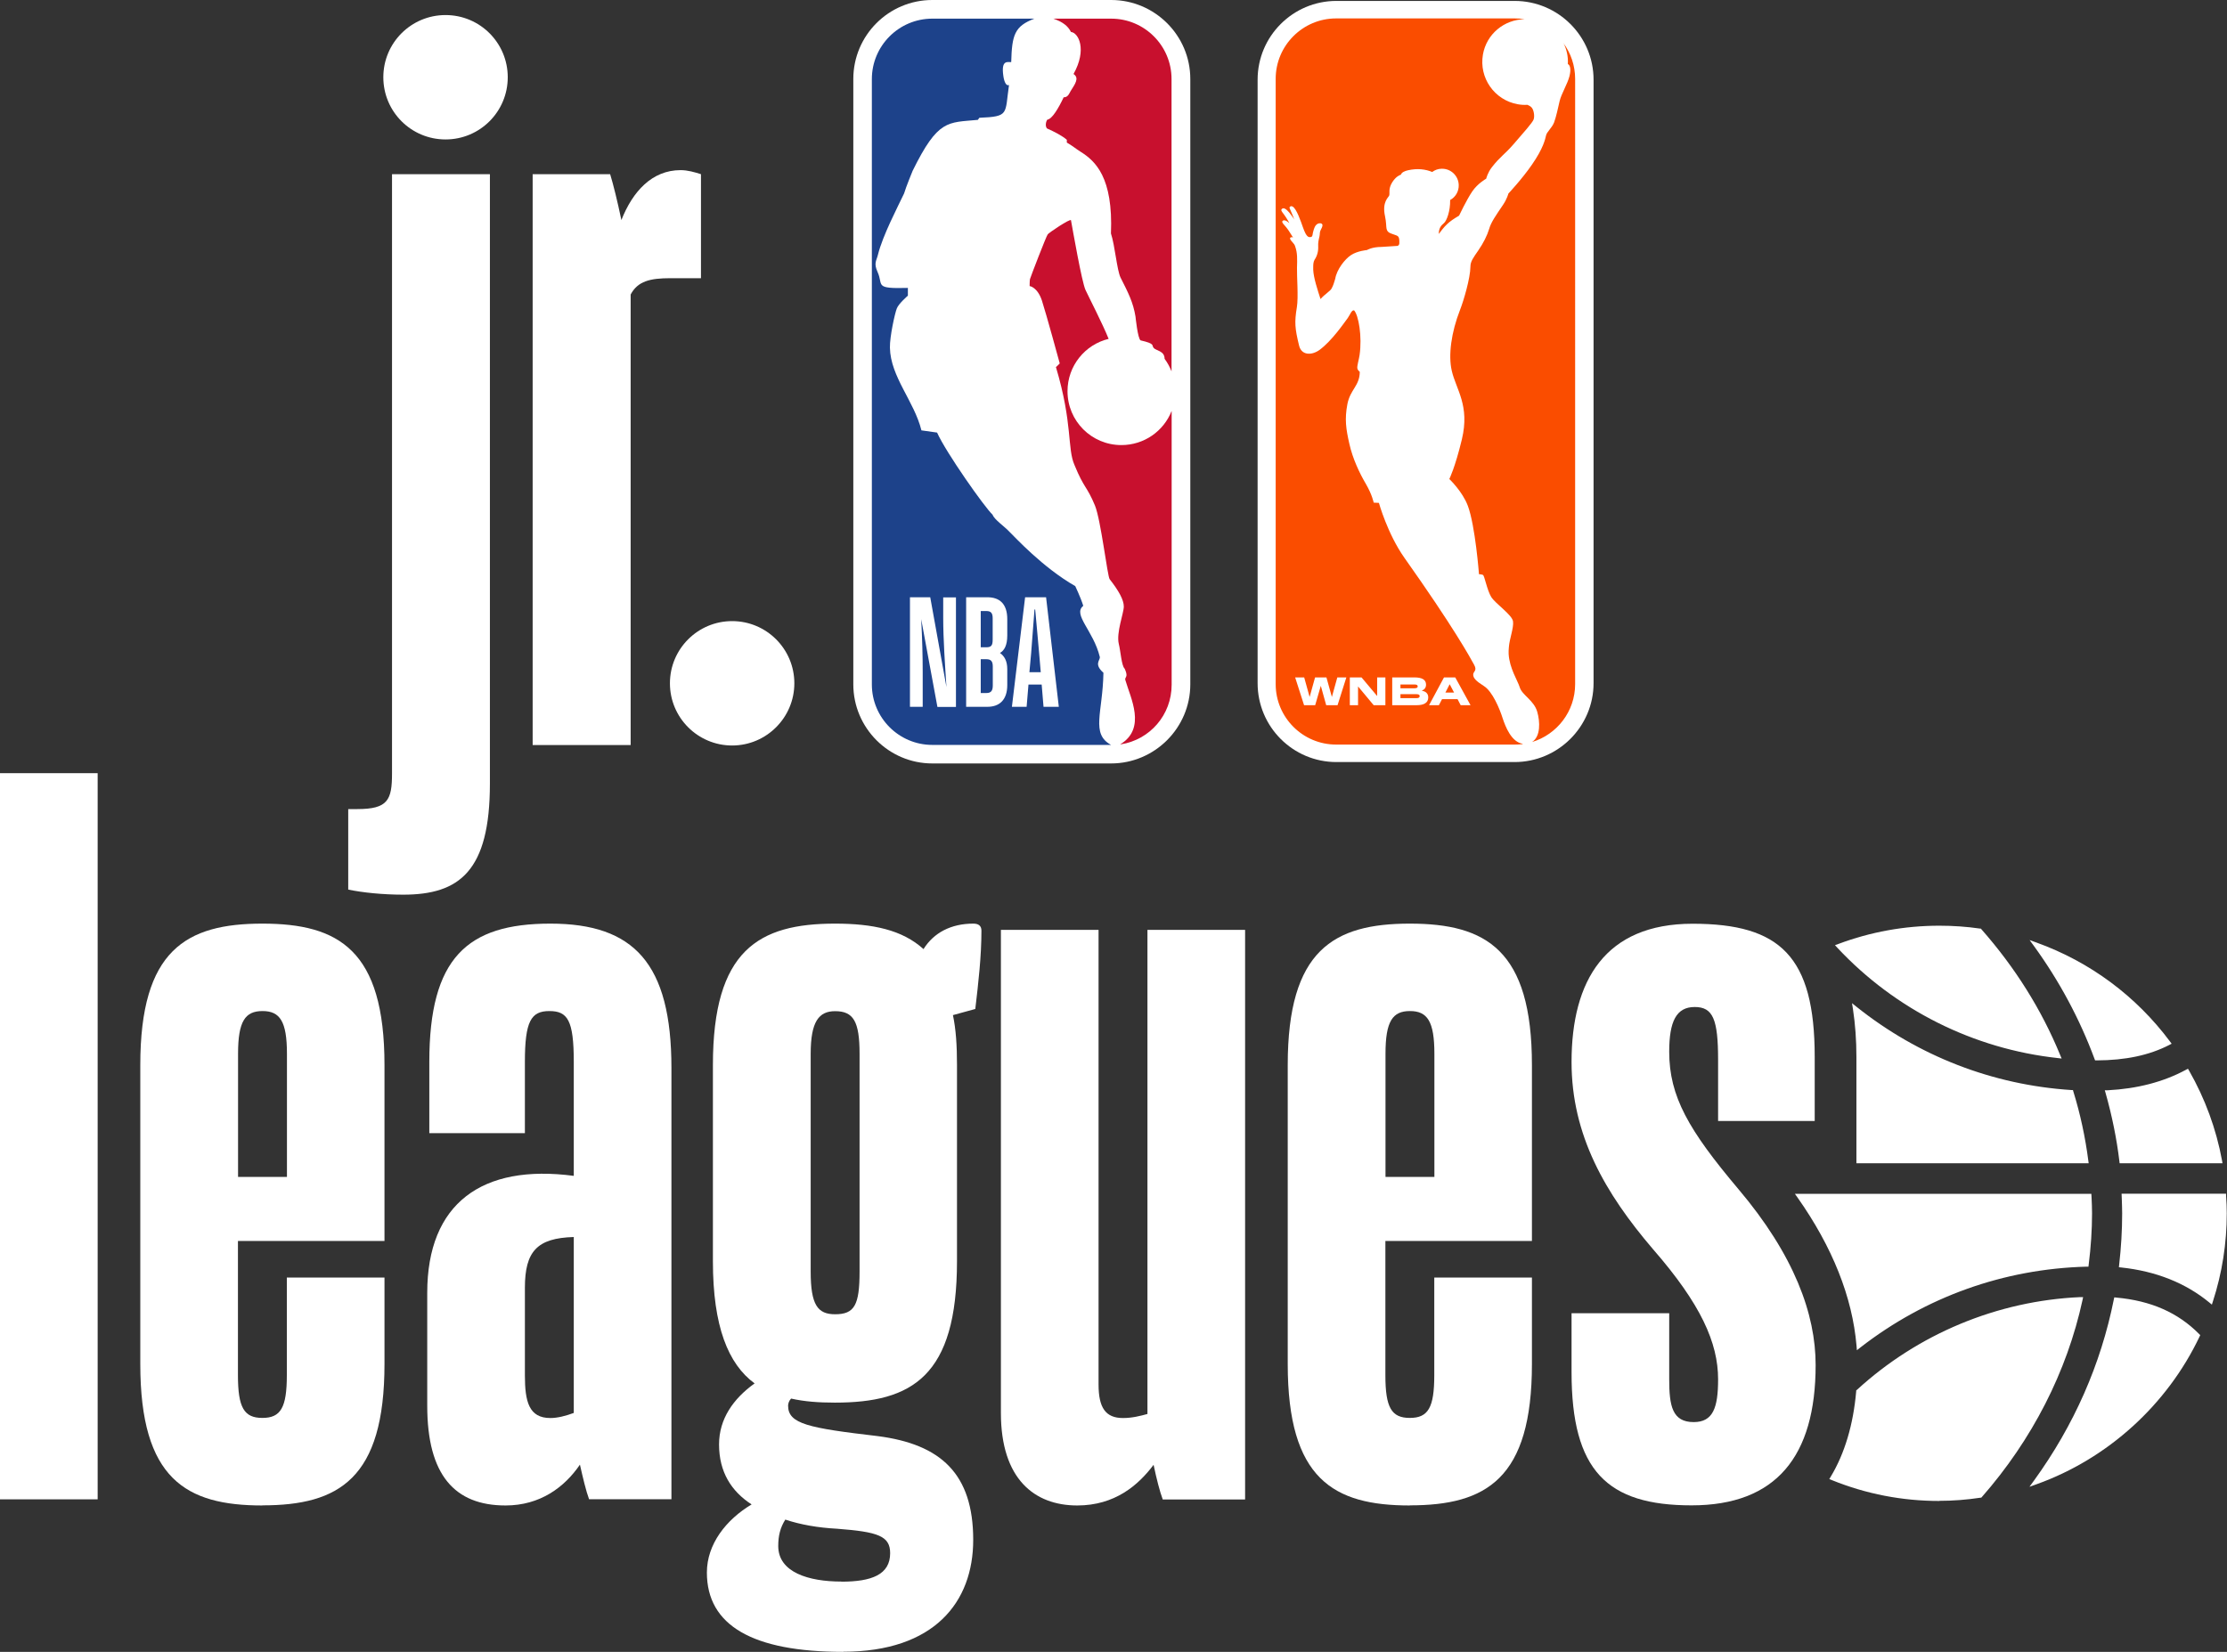
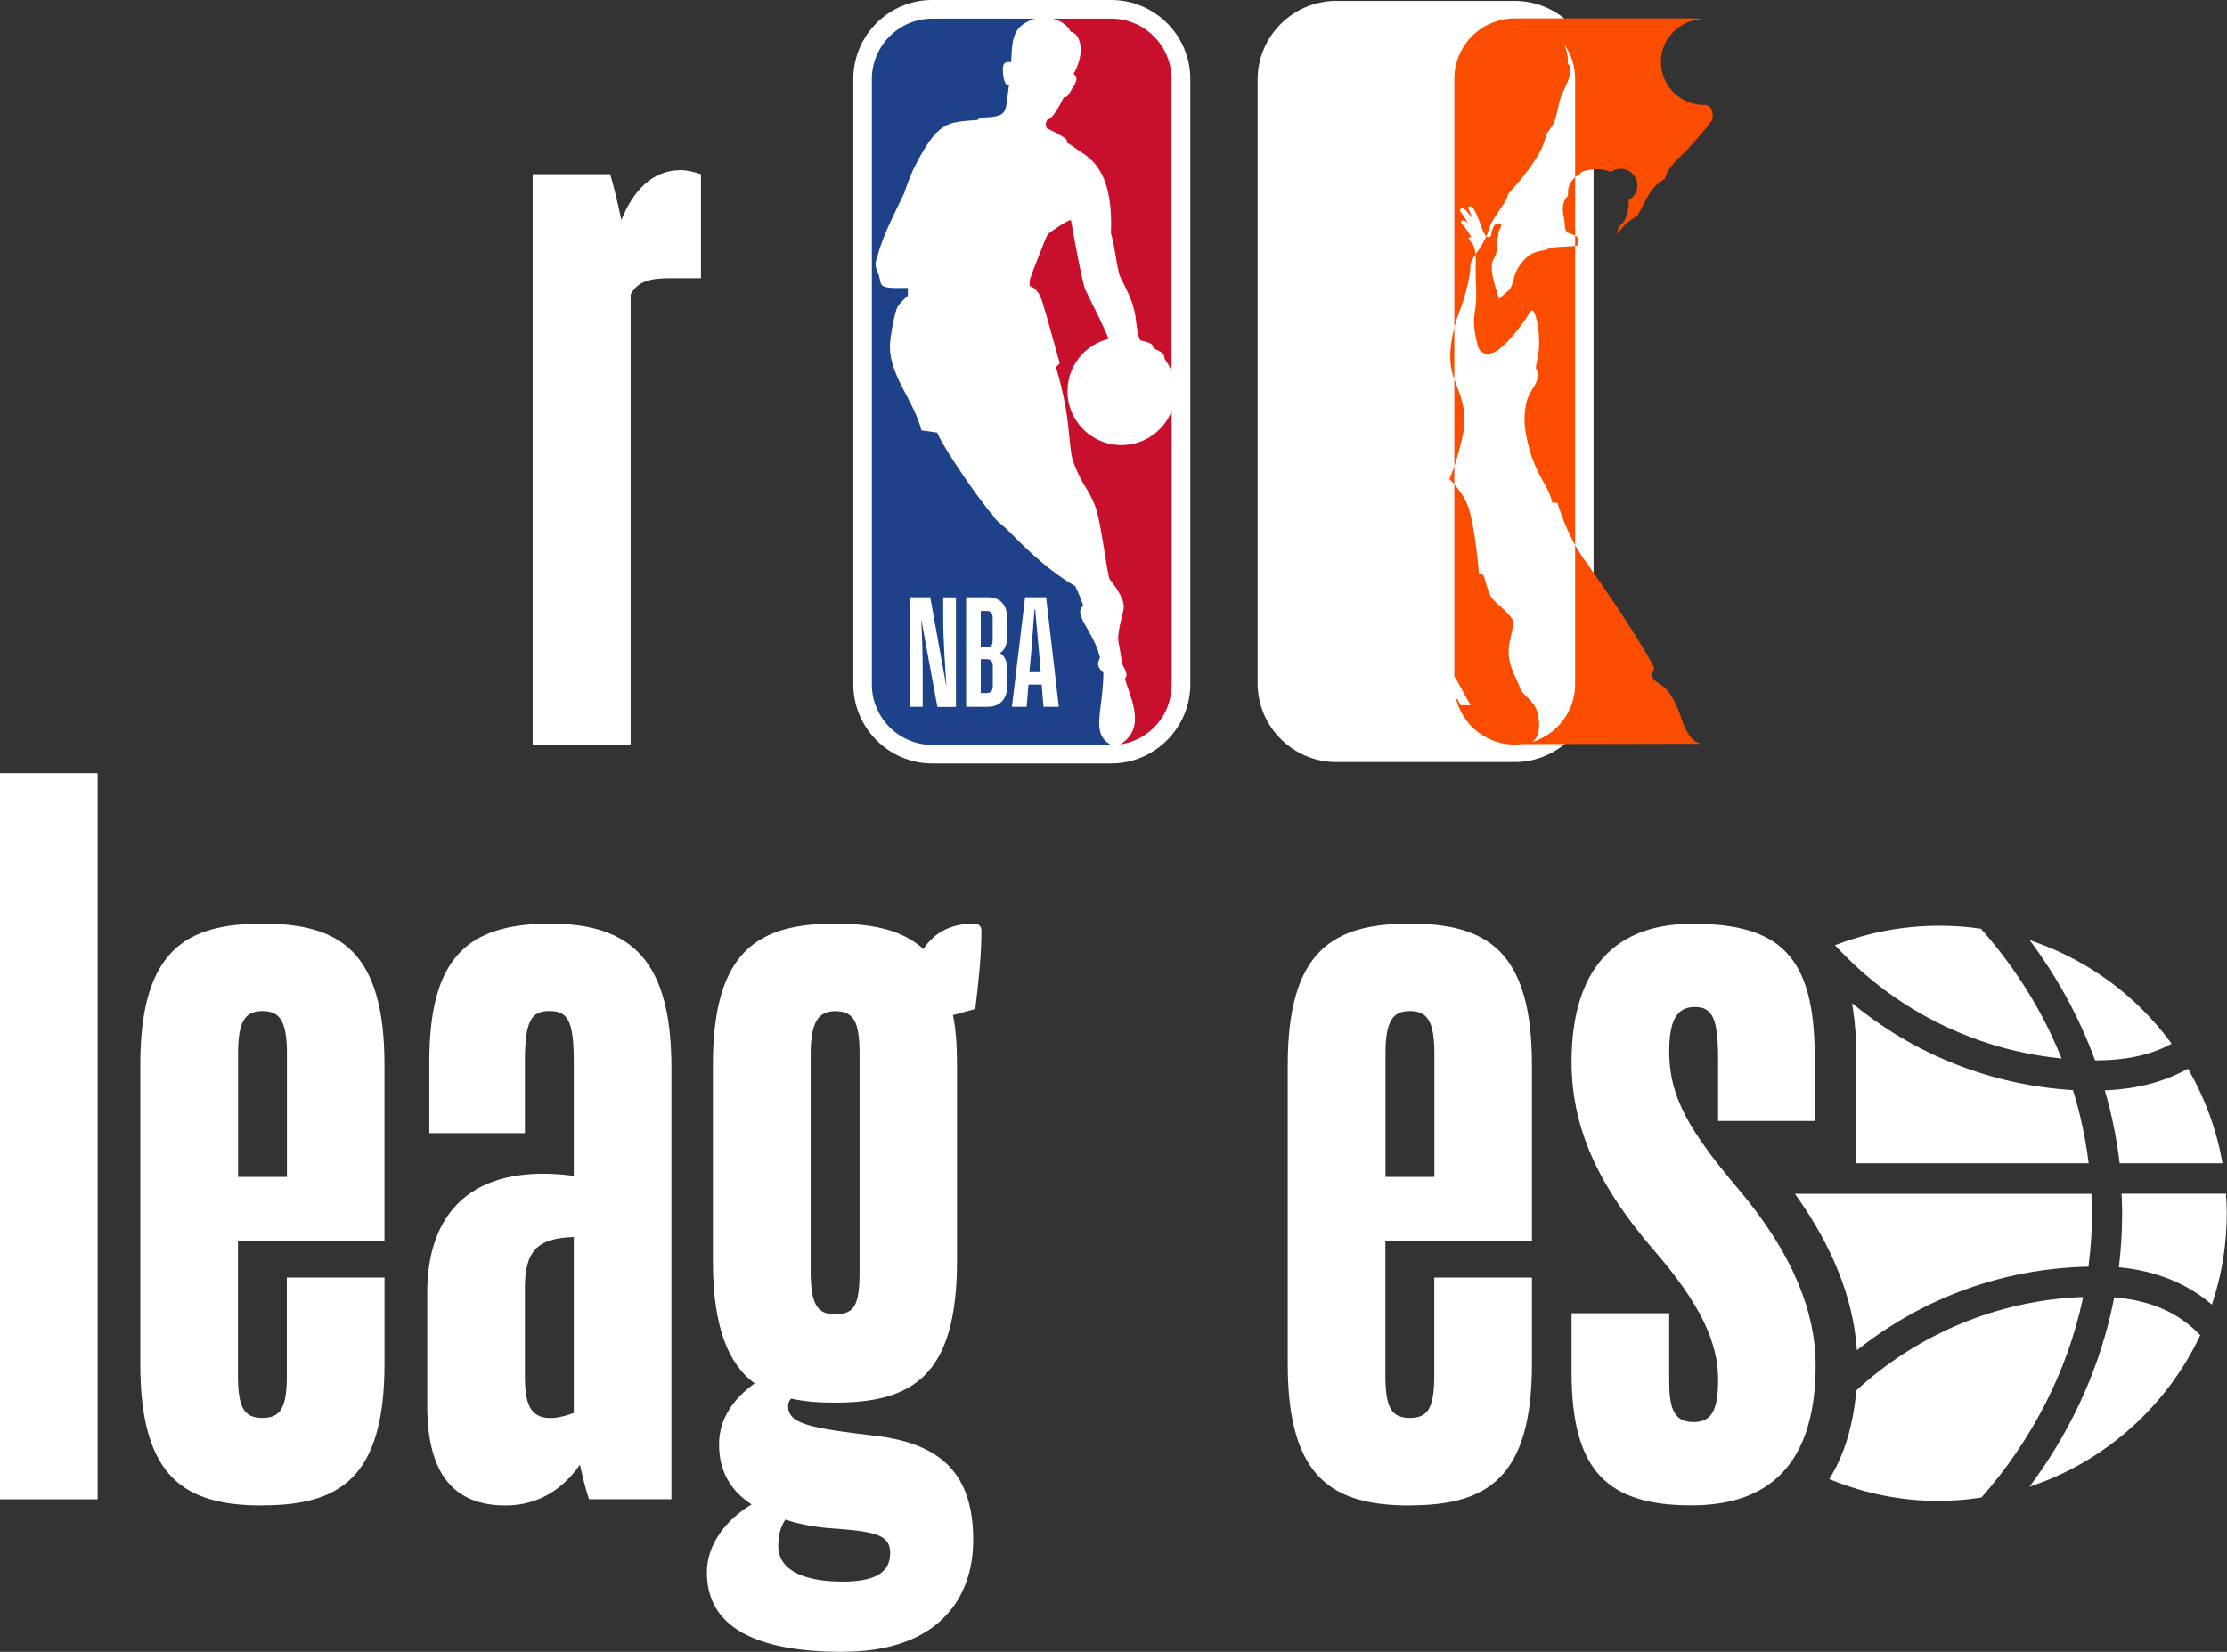
<svg xmlns="http://www.w3.org/2000/svg" id="LOGOS" viewBox="0 0 192.24 142.63">
  <rect x="0" y="0" width="192.24" height="142.63" fill="#333333" stroke="none" />
  <defs>
    <style>
      .cls-1 {
        fill: #fa4d00;
      }

      .cls-2 {
        fill: #fff;
      }

      .cls-3 {
        fill: #c8102e;
      }

      .cls-4 {
        fill: #1d428a;
      }
    </style>
  </defs>
-   <path class="cls-2" d="M42.29,67.66c0,7.57-2.64,9.59-7.48,9.59-1.76,0-3.52-.18-4.75-.44v-6.95h.79c2.64,0,2.99-.79,2.99-3.08V15.04h8.45v52.63Z" />
-   <path class="cls-2" d="M43.83,6.67c0,2.97-2.4,5.37-5.37,5.37s-5.37-2.4-5.37-5.37,2.4-5.37,5.37-5.37,5.37,2.4,5.37,5.37" />
-   <path class="cls-2" d="M68.57,59c0,2.96-2.41,5.37-5.37,5.37s-5.37-2.4-5.37-5.37,2.41-5.37,5.37-5.37,5.37,2.4,5.37,5.37" />
  <path class="cls-2" d="M45.98,64.32V15.04h6.69c.27.88.62,2.29.97,3.96.97-2.46,2.64-4.31,5.11-4.31.61,0,1.23.18,1.76.35v8.98h-2.64c-1.76,0-2.82.26-3.43,1.41v38.9h-8.45Z" />
  <path class="cls-2" d="M95.92,0h-15.44c-3.77,0-6.82,3.06-6.82,6.82v52.27c0,3.76,3.06,6.83,6.82,6.83h15.43c3.76,0,6.84-3.07,6.84-6.83V6.82c0-3.76-3.07-6.82-6.83-6.82" />
  <path class="cls-3" d="M92.09,12.09v.22c.49.28.73.5,1.2.8,1.26.79,2.81,2.2,2.61,7.05.35,1.06.51,3.14.83,3.81.66,1.3,1.09,2.14,1.29,3.37,0,0,.19,1.91.44,2.05,1.3.3.93.42,1.12.64.2.26.95.25.95.95.26.35.45.71.6,1.09V6.82c0-2.88-2.34-5.21-5.21-5.21h-4.99c.8.28,1.25.62,1.52,1.15.64.06,1.41,1.5.22,3.63.53.35.12.88-.26,1.49-.11.19-.23.54-.59.52-.45.95-1,1.88-1.41,1.93-.12.15-.21.56-.03.76.61.27,1.35.65,1.72.99" />
  <path class="cls-3" d="M101.13,35.5c-.68,1.72-2.36,2.93-4.33,2.93-2.58,0-4.65-2.08-4.65-4.65,0-2.19,1.51-4.03,3.55-4.52-.54-1.34-1.67-3.52-2-4.23-.32-.71-1.09-5.13-1.25-6.01-.04-.19-2.01,1.14-2.01,1.22-.11.11-1.48,3.67-1.53,3.86-.03.12-.03.6-.03.6,0,0,.67.08,1.06,1.25.38,1.17,1.54,5.43,1.54,5.43,0,0-.32.33-.33.31,1.47,4.92.96,7.04,1.61,8.48.83,2.03,1.05,1.77,1.76,3.48.51,1.24,1.08,6.14,1.27,6.36.79,1.01,1.22,1.79,1.22,2.36s-.67,2.26-.43,3.24c.15.58.23,1.87.5,2.12,0,0,.25.49.13.7-.04.08-.11.19-.07.28.44,1.54,1.85,4.18-.44,5.56h.05c2.5-.39,4.39-2.53,4.39-5.15v-23.6Z" />
  <path class="cls-4" d="M95.25,58.09c-.84-.75-.28-1.06-.31-1.36-.55-2.28-2.37-3.67-1.43-4.42-.23-.75-.7-1.7-.69-1.7-2.83-1.62-5.23-4.26-5.64-4.65-.5-.54-1.34-1.08-1.5-1.52-.68-.63-4.01-5.35-4.79-7.09l-1.35-.19c-.62-2.51-2.67-4.62-2.72-7.14-.02-.95.43-2.99.6-3.4.16-.41.95-1.09.95-1.09v-.67c-2.95.08-2.1-.22-2.61-1.36-.36-.79-.1-.97.03-1.52.4-1.63,1.71-4.13,2.25-5.27.17-.58.74-1.96.74-1.96,2.2-4.47,3.02-4.15,5.63-4.4l.13-.18c2.62-.11,2.19-.31,2.56-2.83-.38.16-.49-.79-.49-.79-.21-1.44.4-1.16.68-1.19.06-2.36.3-3.1,2-3.75h-8.81c-2.88,0-5.22,2.34-5.22,5.22v52.27c0,2.88,2.34,5.22,5.22,5.22h15.43c-1.77-.96-.72-2.77-.66-6.22" />
  <path class="cls-2" d="M83.4,61.03v-9.46h1.83c1.06,0,1.72.57,1.72,1.89v1.41c0,.86-.26,1.3-.63,1.51.37.26.63.68.63,1.39v1.38c0,1.3-.69,1.88-1.72,1.88h-1.83ZM84.66,56.92v2.92h.49c.43,0,.55-.23.55-.67v-1.61c0-.46-.15-.64-.56-.64h-.47ZM84.66,52.76v3.13h.47c.45,0,.56-.16.56-.68v-1.82c0-.44-.13-.63-.55-.63h-.49ZM89.92,59.11h-1.14l-.16,1.92h-1.27l1.14-9.46h1.81l1.1,9.46h-1.32l-.16-1.92ZM89.36,52.63h-.06c-.08,1.14-.24,3.14-.29,3.78l-.15,1.63h.98l-.14-1.63c-.05-.65-.24-2.63-.34-3.78M79.65,61.03h-1.1v-9.46h1.75l1.4,7.76c-.12-1.86-.28-4.1-.28-6v-1.75h1.1v9.46h-1.6l-1.4-7.58c.09,1.75.13,3.14.13,4.6v2.98Z" />
  <path class="cls-2" d="M130.75.08h-15.39c-3.75,0-6.8,3.05-6.8,6.8v52.11c0,3.76,3.05,6.81,6.8,6.81h15.38c3.75,0,6.82-3.06,6.82-6.81V6.88c0-3.75-3.06-6.8-6.81-6.8" />
-   <path class="cls-1" d="M134.96,3.71c.28.55.42,1.18.38,1.82.22.1.28.5.14,1.05-.17.67-.71,1.54-.85,2.15-.14.61-.3,1.37-.48,1.85-.19.47-.62.8-.69,1.11-.07.3-.22,1.09-1.22,2.53-.87,1.26-2.03,2.49-2.03,2.49,0,0-.12.47-.46.97-.64.95-1.04,1.51-1.2,2.08-.17.57-.5,1.23-.95,1.88-.42.61-.67.93-.67,1.39-.01,1-.59,2.95-.89,3.71-.77,1.97-1.03,3.94-.72,5.27.37,1.62,1.58,3,.87,5.94-.59,2.45-1.08,3.41-1.08,3.41,0,0,1.14,1.08,1.6,2.32.64,1.71.96,5.9.96,5.9,0,0,.19,0,.34.06.14.06.35,1.31.72,1.91.37.59,1.81,1.54,1.88,2.11.07.56-.31,1.5-.36,2.22-.02.24-.03.4-.02.58.07,1.25.79,2.32.96,2.89.2.67,1.23,1.12,1.51,2.11.24.84.31,2.12-.45,2.61,2.15-.65,3.72-2.64,3.72-5V6.81c0-1.16-.38-2.23-1.02-3.1M131.42,64.25c-.22.03-.43.04-.66.04h-15.42c-2.88,0-5.22-2.34-5.22-5.22V6.81c0-2.88,2.34-5.22,5.22-5.22h15.42c.29,0,.57.02.85.07-1.75.02-3.29,1.27-3.6,3.05-.35,2.01.99,3.93,3,4.29.28.05.56.07.84.05.14.06.27.13.36.23.18.18.29.75.17,1.05-.12.29-.87,1.13-1.7,2.09-.84.97-1.15,1.06-1.9,2.02-.36.46-.49.99-.49.99,0,0-.73.4-1.21,1.11-.48.71-1.13,2.08-1.13,2.08,0,0-.57.33-.85.57-.3.26-.47.43-.9,1.01,0-.47.17-.71.45-.94.22-.18.55-1.02.53-1.99.46-.25.76-.74.74-1.3-.02-.79-.68-1.42-1.47-1.4-.31,0-.59.11-.82.28-.57-.24-1.28-.33-2.08-.15-.28.06-.56.18-.62.38-.16.06-.44.18-.75.66-.36.58-.19.93-.26,1.14-.05.16-.64.54-.36,1.8.11.51.09.89.13,1.07.05.21.14.31.36.4.13.05.25.09.39.14.2.06.29.12.33.3,0,.04.02.09.02.14.01.13,0,.25,0,.31-.01.08-.06.15-.14.19l-1.39.09c-.84,0-1.26.27-1.26.27,0,0-.82.07-1.37.43-.54.35-1.24,1.25-1.37,2.05-.1.31-.15.55-.32.85-.1.2-.59.49-.95.9-.26-.81-.6-1.83-.63-2.53,0-.03,0-.15,0-.19,0-.22,0-.46.11-.66.23-.34.34-.74.32-1.16-.02-.3.04-.59.11-.87.05-.22,0-.36.11-.56.06-.14.16-.27.15-.43-.04-.17-.26-.17-.39-.11-.26.12-.34.42-.41.68-.06.19-.04.39-.14.45-.11.06-.28.05-.38-.07-.12-.14-.18-.27-.26-.46-.09-.18-.4-1.24-.74-1.79-.09-.12-.17-.27-.32-.31-.1-.04-.25.06-.19.18.13.32.28.63.39.96-.12-.21-.28-.41-.43-.6-.12-.14-.24-.27-.41-.35-.1-.04-.23,0-.27.1-.02.08.04.15.08.22.23.3.44.61.61.95-.11-.1-.24-.21-.39-.24-.08-.02-.18,0-.22.08-.02.07.03.14.07.2.18.21.37.42.52.66.12.18.22.36.34.54-.09-.06-.27-.04-.26.1.09.25.37.39.44.66.21.57.18,1.15.16,1.85-.02.7.13,2.55-.01,3.4-.22,1.32-.17,1.84.19,3.32.21.86,1.09.85,1.74.39,1.09-.78,2.2-2.43,2.46-2.77.2-.28.34-.72.55-.66.38.41.71,2.25.47,3.87-.05.35-.23.94-.19,1.13.03.2.22.28.21.33-.03,1.21-.82,1.49-1.07,2.76-.25,1.31-.12,2.16.17,3.43.28,1.27.88,2.54,1.43,3.47.54.93.67,1.61.67,1.61l.45.02s.74,2.67,2.2,4.74c4.23,5.97,5.69,8.63,6.02,9.24.29.53-.08.56-.08.85,0,.29.22.54.93.99.72.45,1.35,1.94,1.61,2.77.24.73.76,2.07,1.74,2.21" />
+   <path class="cls-1" d="M134.96,3.71c.28.55.42,1.18.38,1.82.22.1.28.5.14,1.05-.17.67-.71,1.54-.85,2.15-.14.61-.3,1.37-.48,1.85-.19.47-.62.8-.69,1.11-.07.3-.22,1.09-1.22,2.53-.87,1.26-2.03,2.49-2.03,2.49,0,0-.12.47-.46.97-.64.95-1.04,1.51-1.2,2.08-.17.57-.5,1.23-.95,1.88-.42.61-.67.93-.67,1.39-.01,1-.59,2.95-.89,3.71-.77,1.97-1.03,3.94-.72,5.27.37,1.62,1.58,3,.87,5.94-.59,2.45-1.08,3.41-1.08,3.41,0,0,1.14,1.08,1.6,2.32.64,1.71.96,5.9.96,5.9,0,0,.19,0,.34.06.14.06.35,1.31.72,1.91.37.59,1.81,1.54,1.88,2.11.07.56-.31,1.5-.36,2.22-.02.24-.03.4-.02.58.07,1.25.79,2.32.96,2.89.2.67,1.23,1.12,1.51,2.11.24.84.31,2.12-.45,2.61,2.15-.65,3.72-2.64,3.72-5V6.81c0-1.16-.38-2.23-1.02-3.1M131.42,64.25c-.22.03-.43.04-.66.04c-2.88,0-5.22-2.34-5.22-5.22V6.81c0-2.88,2.34-5.22,5.22-5.22h15.42c.29,0,.57.02.85.07-1.75.02-3.29,1.27-3.6,3.05-.35,2.01.99,3.93,3,4.29.28.05.56.07.84.05.14.06.27.13.36.23.18.18.29.75.17,1.05-.12.29-.87,1.13-1.7,2.09-.84.97-1.15,1.06-1.9,2.02-.36.46-.49.99-.49.99,0,0-.73.4-1.21,1.11-.48.71-1.13,2.08-1.13,2.08,0,0-.57.33-.85.57-.3.26-.47.43-.9,1.01,0-.47.17-.71.45-.94.22-.18.55-1.02.53-1.99.46-.25.76-.74.74-1.3-.02-.79-.68-1.42-1.47-1.4-.31,0-.59.11-.82.28-.57-.24-1.28-.33-2.08-.15-.28.06-.56.18-.62.38-.16.06-.44.18-.75.66-.36.58-.19.93-.26,1.14-.05.16-.64.54-.36,1.8.11.51.09.89.13,1.07.05.21.14.31.36.4.13.05.25.09.39.14.2.06.29.12.33.3,0,.04.02.09.02.14.01.13,0,.25,0,.31-.01.08-.06.15-.14.19l-1.39.09c-.84,0-1.26.27-1.26.27,0,0-.82.07-1.37.43-.54.35-1.24,1.25-1.37,2.05-.1.31-.15.55-.32.85-.1.2-.59.49-.95.9-.26-.81-.6-1.83-.63-2.53,0-.03,0-.15,0-.19,0-.22,0-.46.11-.66.23-.34.34-.74.32-1.16-.02-.3.04-.59.11-.87.05-.22,0-.36.11-.56.06-.14.16-.27.15-.43-.04-.17-.26-.17-.39-.11-.26.12-.34.42-.41.68-.06.19-.04.39-.14.45-.11.06-.28.05-.38-.07-.12-.14-.18-.27-.26-.46-.09-.18-.4-1.24-.74-1.79-.09-.12-.17-.27-.32-.31-.1-.04-.25.06-.19.18.13.32.28.63.39.96-.12-.21-.28-.41-.43-.6-.12-.14-.24-.27-.41-.35-.1-.04-.23,0-.27.1-.02.08.04.15.08.22.23.3.44.61.61.95-.11-.1-.24-.21-.39-.24-.08-.02-.18,0-.22.08-.02.07.03.14.07.2.18.21.37.42.52.66.12.18.22.36.34.54-.09-.06-.27-.04-.26.1.09.25.37.39.44.66.21.57.18,1.15.16,1.85-.02.7.13,2.55-.01,3.4-.22,1.32-.17,1.84.19,3.32.21.86,1.09.85,1.74.39,1.09-.78,2.2-2.43,2.46-2.77.2-.28.34-.72.55-.66.38.41.71,2.25.47,3.87-.05.35-.23.94-.19,1.13.03.2.22.28.21.33-.03,1.21-.82,1.49-1.07,2.76-.25,1.31-.12,2.16.17,3.43.28,1.27.88,2.54,1.43,3.47.54.93.67,1.61.67,1.61l.45.02s.74,2.67,2.2,4.74c4.23,5.97,5.69,8.63,6.02,9.24.29.53-.08.56-.08.85,0,.29.22.54.93.99.72.45,1.35,1.94,1.61,2.77.24.73.76,2.07,1.74,2.21" />
  <path class="cls-2" d="M114.02,59.2l-.49,1.69h-.96l-.77-2.4h.78l.47,1.69.47-1.69h.98l.47,1.69.47-1.69h.78l-.76,2.4h-.98l-.47-1.69ZM118.88,60.11v-1.62h.71v2.4h-1.01l-1.35-1.62v1.62h-.71v-2.4h1.01l1.36,1.62ZM123.29,60.22c0,.48-.4.67-1,.67h-2.11v-2.4h1.9c.65,0,1.02.18,1.02.63,0,.27-.16.43-.34.5,0,0-.01,0-.01.02,0,0,0,.01.01.01.3.04.53.23.53.56M122.38,59.27c0-.11-.08-.17-.29-.17h-1.2v.33h1.2c.21,0,.29-.06.29-.16M120.89,59.95v.33h1.4c.19,0,.26-.07.26-.18,0-.09-.07-.16-.26-.16h-1.4ZM125.82,60.37h-1.34l-.27.52h-.85l1.29-2.4h.97l1.32,2.4h-.85l-.27-.52ZM124.77,59.8h.75l-.38-.72-.37.72Z" />
  <path class="cls-2" d="M8.43,66.76v62.7H0v-62.7h8.43Z" />
  <path class="cls-2" d="M22.65,129.99c-6.59,0-10.54-2.28-10.54-12.21v-25.82c0-9.92,3.95-12.21,10.54-12.21s10.54,2.28,10.54,12.21v15.19h-12.65v11.59c0,2.81.53,3.69,2.11,3.69s2.11-.88,2.11-3.69v-8.43h8.43v7.46c0,9.92-3.95,12.21-10.54,12.21ZM20.55,101.62h4.22v-10.63c0-2.81-.61-3.69-2.11-3.69s-2.11.88-2.11,3.69v10.63Z" />
  <path class="cls-2" d="M50.05,126.48c-1.32,1.93-3.42,3.51-6.41,3.51-4.39,0-6.76-2.63-6.76-8.61v-9.75c0-7.73,4.74-11.15,12.65-10.1v-9.84c0-3.6-.53-4.39-2.11-4.39s-2.11.88-2.11,4.39v6.15h-8.25v-6.15c0-8.96,3.25-11.94,10.45-11.94s10.45,3.42,10.45,12.47v37.23h-7.11c-.26-.7-.53-1.84-.79-2.99ZM47.51,122.44c.61,0,1.32-.18,2.02-.44v-15.19c-3.16.09-4.22,1.23-4.22,4.39v7.55c0,2.28.35,3.69,2.2,3.69Z" />
  <path class="cls-2" d="M72.79,142.63c-7.82,0-11.77-2.28-11.77-6.85,0-2.46,1.67-4.57,3.86-5.88-1.76-1.14-2.81-2.81-2.81-5.18,0-2.2,1.23-3.95,3.07-5.27-2.28-1.67-3.6-4.92-3.6-10.54v-16.95c0-9.92,3.95-12.21,10.54-12.21,3.25,0,5.8.53,7.64,2.2.88-1.41,2.37-2.2,4.3-2.2.44,0,.7.18.7.61,0,2.2-.26,4.48-.53,6.76l-1.93.53c.26,1.23.35,2.63.35,4.3v16.95c0,9.92-3.86,12.21-10.54,12.21-1.4,0-2.63-.09-3.78-.35-.18.18-.26.44-.26.61,0,1.58,1.76,1.93,7.73,2.63,5.45.7,8.25,3.25,8.25,8.96,0,5.36-3.34,9.66-11.24,9.66ZM72.62,136.57c2.63,0,4.22-.61,4.22-2.46,0-1.49-1.05-1.84-4.57-2.11-1.67-.09-3.16-.35-4.48-.79-.44.7-.61,1.4-.61,2.28,0,2.28,2.63,3.07,5.45,3.07ZM72.09,87.31c-1.4,0-2.11.88-2.11,3.69v18.79c0,2.9.61,3.69,2.11,3.69,1.67,0,2.11-.79,2.11-3.69v-18.79c0-2.81-.53-3.69-2.11-3.69Z" />
-   <path class="cls-2" d="M99.58,126.48c-1.32,1.76-3.34,3.51-6.59,3.51-3.69,0-6.59-2.28-6.59-7.99v-41.71h8.43v39.25c0,2.02.61,2.9,2.11,2.9.79,0,1.49-.18,2.11-.35v-41.8h8.43v49.18h-7.11c-.26-.7-.53-1.76-.79-2.99Z" />
  <path class="cls-2" d="M121.7,129.99c-6.59,0-10.54-2.28-10.54-12.21v-25.82c0-9.92,3.95-12.21,10.54-12.21s10.54,2.28,10.54,12.21v15.19h-12.65v11.59c0,2.81.53,3.69,2.11,3.69s2.11-.88,2.11-3.69v-8.43h8.43v7.46c0,9.92-3.95,12.21-10.54,12.21ZM119.6,101.62h4.22v-10.63c0-2.81-.61-3.69-2.11-3.69s-2.11.88-2.11,3.69v10.63Z" />
  <path class="cls-2" d="M142.69,107.86c-4.13-4.83-7.03-9.84-7.03-16.16,0-7.03,2.9-11.94,10.45-11.94s10.54,2.81,10.54,11.5v5.53h-8.34v-5.27c0-3.51-.44-4.57-2.02-4.57s-2.2,1.23-2.2,3.86c0,3.86,1.67,6.76,5.97,11.86,4.83,5.71,6.67,10.8,6.67,15.19,0,7.9-3.42,12.12-10.71,12.12s-10.36-2.99-10.36-11.5v-5.09h8.43v5.71c0,2.28.26,3.69,2.11,3.69,1.67,0,2.11-1.23,2.11-3.69,0-3.16-1.49-6.5-5.62-11.24Z" />
  <path class="cls-2" d="M191.86,100.44h-8.89l-.02-.18c-.23-1.92-.63-3.9-1.19-5.88l-.07-.24h.25c2.54-.13,4.82-.72,6.76-1.77l.17-.09.1.17c1.38,2.42,2.34,5.03,2.84,7.75l.04.24ZM180.31,100.44h-20.06v-9.18c0-1.44-.1-2.83-.3-4.14l-.08-.5.4.32c5.34,4.26,11.75,6.74,18.53,7.18h.14s.04.14.04.14c.6,1.94,1.03,3.95,1.29,5.97l.03.22ZM180.85,91.55l-.05-.13c-1.27-3.42-3.02-6.7-5.22-9.73l-.38-.52.61.22c4.6,1.66,8.58,4.61,11.51,8.54l.14.19-.21.11c-1.73.89-3.78,1.32-6.26,1.33h-.14ZM177.97,91.4l-.33-.04c-7.28-.79-14.04-4.18-19.04-9.53l-.2-.22.28-.1c2.8-1.05,5.74-1.58,8.73-1.58,1.17,0,2.36.08,3.52.25h.07s.05.07.05.07c2.9,3.29,5.19,6.94,6.79,10.85l.13.31Z" />
  <path class="cls-2" d="M167.4,129.6c-3.2,0-6.31-.6-9.27-1.8l-.22-.09.12-.2c1.21-2.01,1.95-4.5,2.2-7.37v-.08s.06-.05.06-.05c5.28-4.84,12.12-7.69,19.27-8.01h.26s-.05.24-.05.24c-1.34,6.19-4.35,12.08-8.7,17.03l-.05.05h-.07c-1.19.18-2.38.27-3.54.27ZM175.2,128.36l.38-.52c3.46-4.78,5.77-10.04,6.89-15.64l.04-.18.18.02c2.99.27,5.32,1.3,7.14,3.14l.1.1-.06.13c-2.8,5.89-7.92,10.54-14.05,12.74l-.61.22ZM160.29,116.57l-.03-.37c-.36-4.2-2.07-8.51-5.1-12.81l-.22-.31h25.59l.02.35c.02.45.04.89.04,1.34,0,1.43-.1,2.92-.29,4.43l-.02.17h-.17c-7.13.19-13.88,2.6-19.52,6.98l-.29.23ZM190.95,112.66l-.23-.19c-2.05-1.69-4.61-2.71-7.61-3.03l-.2-.02.02-.2c.17-1.48.26-2.98.26-4.46,0-.4-.02-.8-.03-1.2l-.02-.49h9.02v.19c.04.51.06,1.02.06,1.5,0,2.59-.4,5.16-1.2,7.62l-.09.28Z" />
</svg>